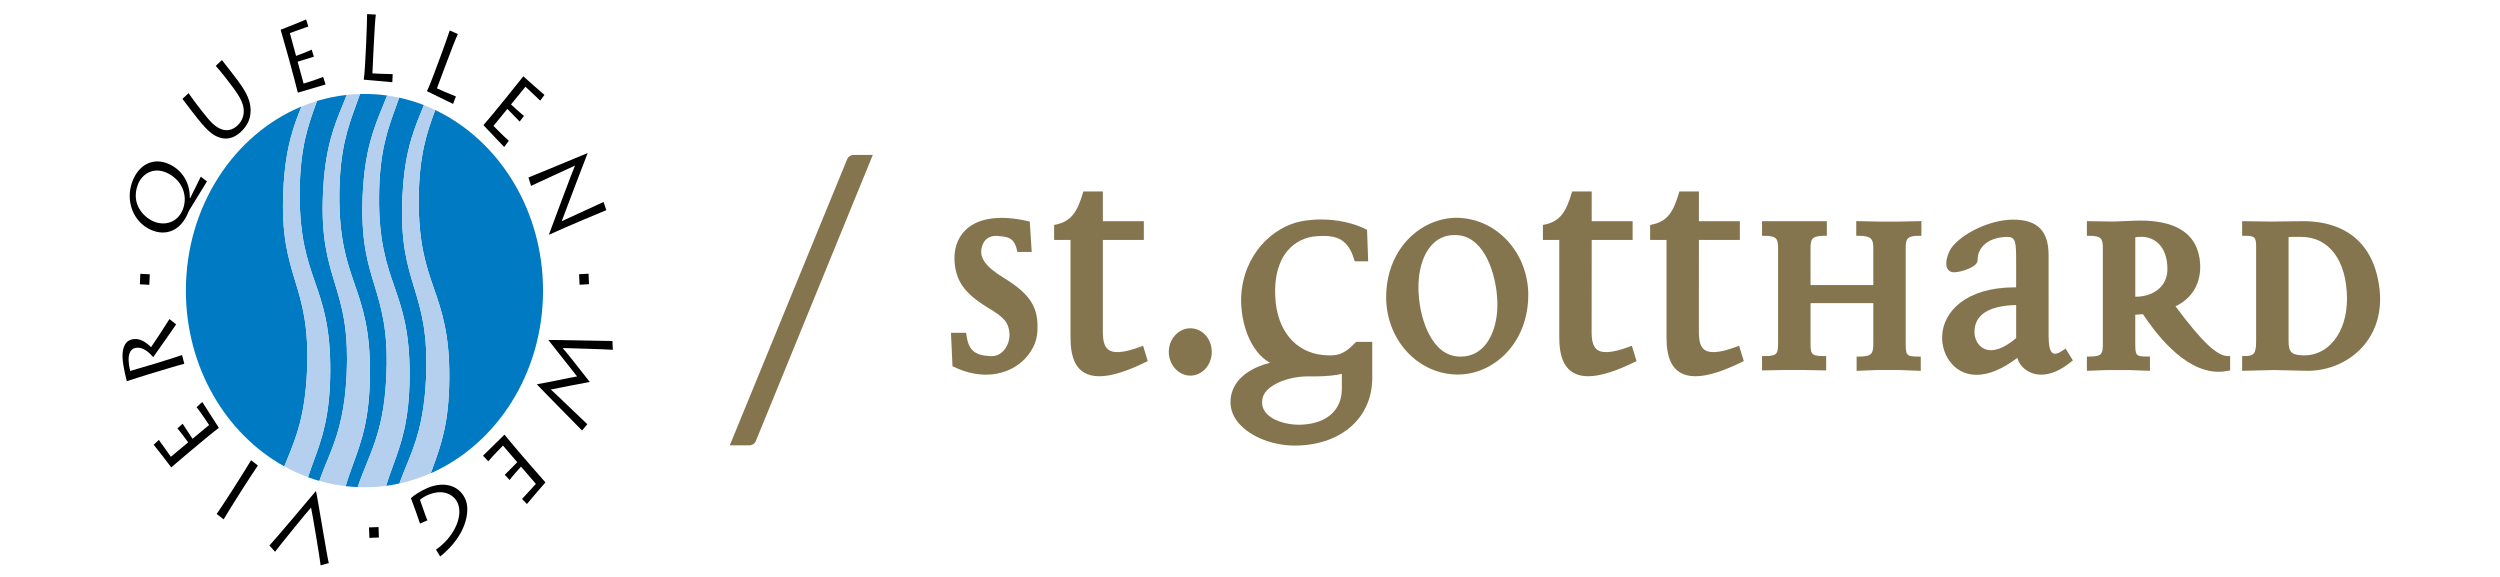
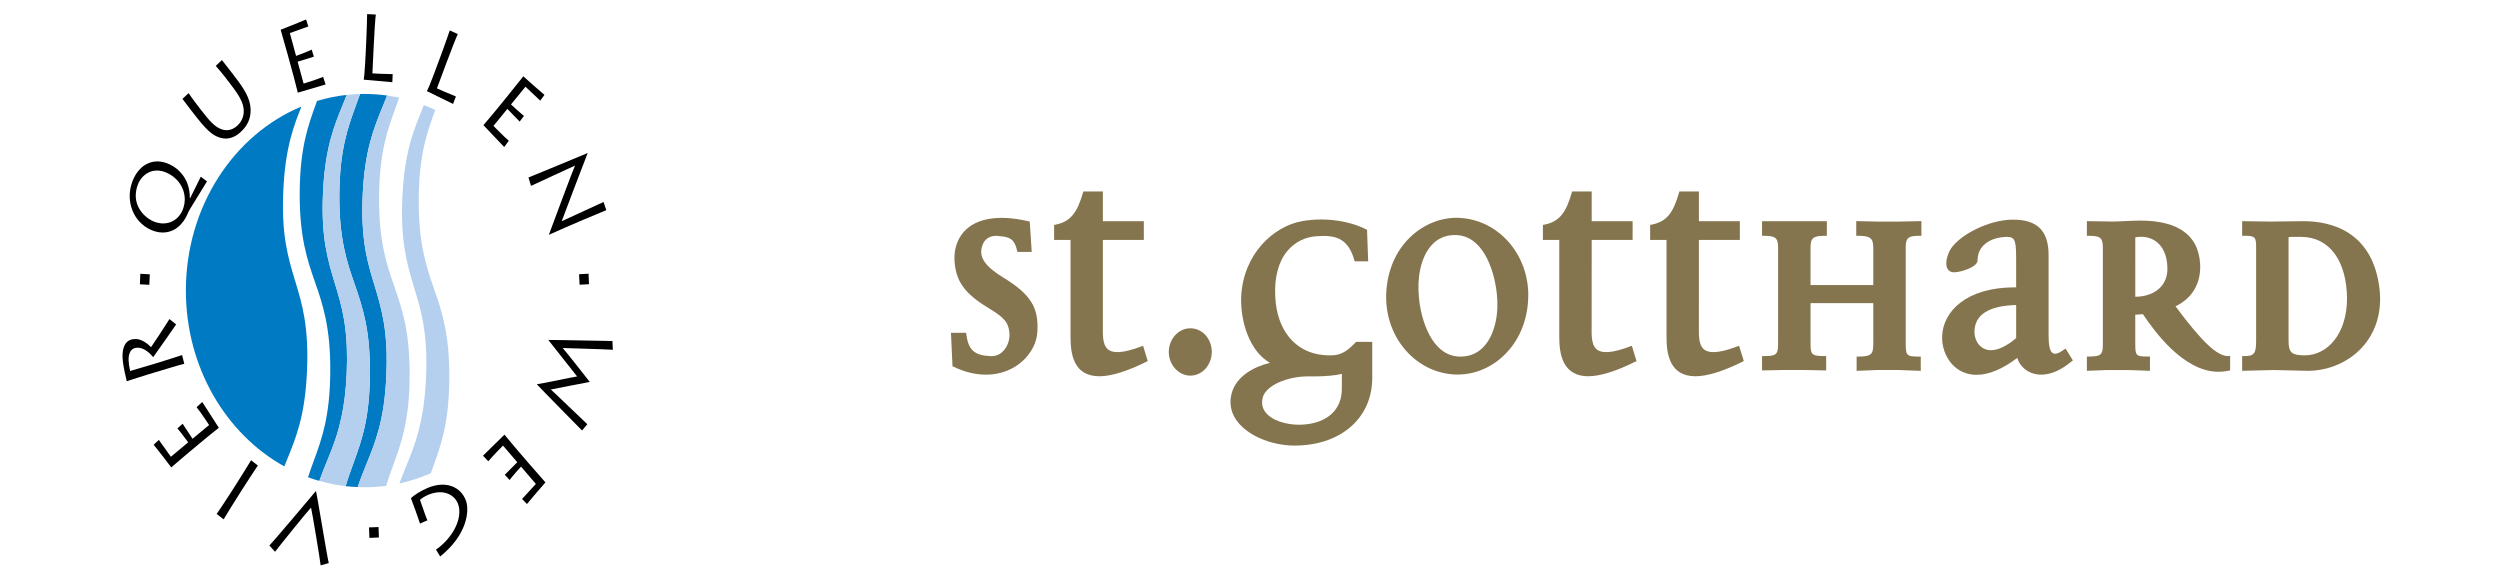
<svg xmlns="http://www.w3.org/2000/svg" version="1.1" x="0px" y="0px" width="390px" height="90px" viewBox="0 0 390 90">
  <title>Vier-Quellen-Weg / St. Gotthard</title>
  <g fill="#85754E">
    <path d="M371.231,45.311c-0.985-9.405-7.854-10.808-11.879-10.808l-5.099,0.062l-4.479-0.062v2.279h0.312c1.679,0,1.869,0.177,1.869,1.767v14.655c0,1.949-0.31,2.347-1.869,2.347h-0.312v2.297l4.938-0.123l4.962,0.115c3.556,0.113,7.037-1.441,9.202-4.096C370.732,51.46,371.545,48.544,371.231,45.311z M364.102,53.143c-1.202,1.489-2.832,2.293-4.596,2.293h-0.083c-1.829-0.044-2.407-0.362-2.407-2.231V36.997c0.181-0.042,0.411-0.047,0.702-0.047l1.264,0.004c4.355,0,7.091,3.671,7.152,9.571C366.134,49.233,365.422,51.509,364.102,53.143z" />
    <path d="M339.379,47.784c2.634-1.269,3.999-3.6,3.844-6.62c-0.296-4.802-3.896-7.079-10.708-6.717l-2.752,0.117l-4.21-0.066v2.284h0.313c2.019,0,2.178,0.491,2.178,2v14.667c0,1.762-0.07,2.173-2.178,2.173h-0.313v2.227l3.189-0.123h3.335l3.317,0.123v-2.227h-0.318c-1.974,0-1.974-0.137-1.974-2.297v-4.232c0.397-0.018,0.804-0.044,1.188-0.089c1.635,2.417,6.224,8.995,11.804,8.995c0.529,0,1.047-0.058,1.564-0.168l0.242-0.053v-2.227h-0.31C345.865,55.551,343.541,53.373,339.379,47.784 M333.103,37.021c2.985-0.521,5.01,1.493,5.01,4.879c0.021,1.089-0.323,2.061-0.981,2.81c-0.905,1.021-2.342,1.578-4.028,1.583V37.021z" />
    <path d="M322.229,54.371l-0.264,0.186c-1.684,1.206-2.386,0.796-2.386-2.284V39.779c0-3.766-1.755-5.513-5.505-5.513c-0.115,0-0.23,0.002-0.362,0.004c-3.429,0.117-7.718,2.165-9.353,4.486c-0.464,0.751-1.003,2.178-0.601,3.07c0.128,0.276,0.411,0.625,0.994,0.647l0.128,0.002c0.9,0,3.622-0.756,3.622-1.875c0-2.16,1.803-3.587,4.577-3.647c1.392,0,1.44,0.758,1.44,3.938v3.934c-0.066,0-0.142,0-0.212,0c-7.63,0-11.19,3.808-11.332,7.6c-0.07,1.564,0.486,3.168,1.468,4.3c0.998,1.14,2.34,1.748,3.899,1.748c1.904,0,4.051-0.896,6.362-2.646c0.345,1.347,1.758,2.619,3.732,2.619c1.493,0,3.066-0.688,4.688-2.031l0.248-0.186L322.229,54.371z M314.521,52.741c-1.454,1.241-2.818,1.891-3.937,1.891c-1.665-0.009-2.567-1.467-2.567-2.832c0-2.686,2.196-4.102,6.504-4.217V52.741z" />
    <path d="M292.821,34.564l-3.247-0.071v2.288h0.317c2.135,0,2.342,0.579,2.342,2v5.692h-9.789v-5.924c0-1.414,0.433-1.767,2.235-1.767h0.31v-2.275h-10.112v2.275h0.322c1.996,0,2.182,0.511,2.182,1.944v14.656c0,1.798-0.075,2.169-2.182,2.169h-0.322v2.235l3.203-0.062h3.498l3.305,0.062v-2.235h-0.309c-2.13,0-2.13-0.336-2.13-2.288v-5.978h9.789v6.163c0,1.644-0.097,2.178-2.283,2.178h-0.319v2.227l3.187-0.128h3.454l3.366,0.128v-2.227h-0.326c-2.02,0-2.02-0.226-2.02-2.302V38.549c0-1.431,0.397-1.767,2.139-1.767h0.309v-2.288l-3.401,0.071H292.821z" />
    <path d="M270.997,54.049c-2.782,1.06-4.567,1.175-5.35,0.287c-0.653-0.737-0.64-2.09-0.623-3.41l0.005-13.501h6.388v-2.92h-6.388v-4.634h-3.048l-0.071,0.243c-0.853,2.88-1.74,4.428-4.228,4.925l-0.261,0.049v2.337h2.554v15.144c0,2.634,0.477,6.127,4.519,6.127c1.834,0,4.281-0.764,7.269-2.239l0.27-0.128l-0.734-2.39L270.997,54.049z" />
    <path d="M254.277,54.049c-2.793,1.06-4.568,1.175-5.364,0.287c-0.648-0.729-0.636-2.09-0.618-3.41l0.01-13.501h6.383v-2.92h-6.383v-4.634h-3.045l-0.083,0.243c-0.831,2.807-1.745,4.433-4.224,4.925l-0.257,0.049v2.337h2.55v15.144c0,1.122,0.084,2.771,0.751,4.047c0.715,1.37,1.987,2.08,3.772,2.08c1.829,0,4.271-0.764,7.271-2.239l0.261-0.128l-0.733-2.39L254.277,54.049z" />
    <path d="M227.156,33.977l-0.217,0.002c-2.924,0.095-5.738,1.506-7.744,3.863c-2.023,2.383-3.065,5.595-2.946,9.052c0.266,6.465,5.177,11.537,11.189,11.537c0.106,0,0.208,0,0.323-0.01c2.875-0.093,5.686-1.497,7.683-3.865c2.031-2.391,3.069-5.606,2.959-9.043C238.134,39.037,233.195,33.977,227.156,33.977z M231.733,53.766c-0.985,1.229-2.289,1.86-3.853,1.86h-0.234c-4.32-0.133-5.986-5.81-6.286-9.146c-0.341-3.22,0.313-6.204,1.763-7.991c0.976-1.212,2.262-1.822,3.808-1.822l0.221,0.004c4.003,0.104,5.916,5.017,6.354,9.187C233.854,49.021,233.183,51.977,231.733,53.766z" />
    <path d="M211.548,53.333l-0.092,0.097c-1.966,2.086-3.098,2.104-5.028,1.958c-4.382-0.415-7.24-3.889-7.483-9.061c-0.176-2.978,0.469-5.45,1.852-7.144c1.171-1.418,2.832-2.251,4.718-2.341c0.31-0.022,0.632-0.036,0.941-0.036c1.943,0,3.878,0.451,4.802,3.724l0.075,0.241h2.104l-0.178-4.917l-0.172-0.083c-1.834-0.959-4.444-1.533-7.002-1.533c-1.03,0-2.059,0.095-3.031,0.272c-4.443,0.833-9.111,5.142-9.431,11.769c-0.139,3.997,1.363,8.565,4.493,10.324c-2.576,0.618-5.235,2.111-5.966,4.713c-0.409,1.462-0.172,2.903,0.674,4.157c1.606,2.382,5.368,4.038,9.163,4.038c0.181,0,0.361,0,0.543-0.009c6.901-0.229,11.54-4.462,11.54-10.532v-5.637H211.548z M209.326,60.661c0,3.252-2.253,5.324-6.043,5.576c-0.203,0.004-0.425,0.022-0.649,0.022c-1.958,0-4.356-0.65-5.319-2.09c-0.437-0.637-0.536-1.393-0.307-2.231c0.525-1.771,3.699-3.225,7.088-3.225c0.119,0,0.252,0,0.385,0.005c0.181,0,0.371,0.004,0.552,0.004c1.688,0,3.429-0.164,4.294-0.401V60.661z" />
    <path d="M185.687,51.213c-1.851,0-3.355,1.665-3.355,3.697c0,2.005,1.53,3.688,3.355,3.688c1.847,0,3.349-1.651,3.349-3.688C189.036,52.833,187.56,51.213,185.687,51.213" />
    <path d="M178.018,54.049c-2.783,1.06-4.563,1.175-5.35,0.287c-0.652-0.737-0.636-2.09-0.623-3.41l0.002-13.501h6.39v-2.92h-6.39v-4.634h-3.048l-0.07,0.243c-0.835,2.807-1.759,4.433-4.228,4.925l-0.259,0.049v2.337h2.56v15.144c0,2.634,0.459,6.127,4.51,6.127c1.825,0,4.279-0.764,7.274-2.239l0.259-0.128l-0.723-2.39L178.018,54.049z" />
    <path d="M156.499,43.29c-2.9-1.778-3.872-3.256-3.258-4.981c0.305-0.963,1.084-1.515,2.147-1.515c0.181,0,0.36,0.013,0.57,0.053c1.54,0.104,2.3,0.446,2.695,2.193l0.058,0.265h2.238l-0.308-4.74l-0.236-0.055c-4.646-1.083-8.208-0.471-10.095,1.703c-0.981,1.131-1.482,2.673-1.414,4.352c0.164,3.24,1.529,5.181,5.224,7.439c2.699,1.597,3.203,2.388,3.349,3.942c0.084,0.938-0.234,1.949-0.817,2.651c-0.364,0.441-1.005,0.963-1.979,0.963c-0.067,0-0.146,0-0.226-0.009c-2.438-0.115-3.371-0.963-3.695-3.331l-0.042-0.301h-2.361l0.241,5.222l0.183,0.08c1.719,0.826,3.417,1.228,5.045,1.228c4.731,0,7.848-3.476,8.011-6.684C162.063,47.959,160.765,45.894,156.499,43.29" />
-     <path d="M132.145,24.87l-18.298,44.601h3.068c0.276,0,0.788-0.142,1.004-0.693l18.237-44.608h-3.015C132.88,24.169,132.359,24.32,132.145,24.87" />
  </g>
  <g>
    <path d="M42.021,85.088c0.625-0.601,6.549-7.63,7.247-8.474l0.027,0.01c0.164,0.521,1.767,10.451,1.995,11.216l-1.272,0.357c-0.051-0.697-1.35-8.494-1.498-9.012c-0.307,0.265-5.348,6.494-5.613,6.892L42.021,85.088z" />
    <path d="M36.896,75.452c0.771-1.197,2.105-3.366,2.271-3.652l1.058,0.82c-0.358,0.514-2.167,3.297-2.364,3.619l-0.822,1.294c-0.135,0.194-1.99,3.181-2.151,3.485l-1.089-0.839c0.157-0.208,1.354-2.001,2.277-3.438L36.896,75.452z" />
    <path d="M31.553,62.707c0.128,0.186,2.434,3.8,2.588,4.034c-0.585,0.423-2.856,2.311-3.095,2.513l-1.424,1.185c-0.17,0.141-2.715,2.289-2.905,2.475c-0.194-0.288-2.443-3.199-2.744-3.535l0.807-0.755c0.256,0.375,1.753,2.438,1.879,2.633l2.695-2.253c-0.144-0.199-1.219-1.657-1.674-2.174l0.811-0.729c0.176,0.247,1.38,2.111,1.543,2.346l2.587-2.147c-0.188-0.278-1.232-1.882-1.953-2.778L31.553,62.707z" />
    <path d="M24.498,56.633c0.49-0.15,3.724-1.166,3.909-1.241l0.34,1.361c-0.322,0.039-4.382,1.285-4.652,1.36l-1.056,0.318c-0.38,0.118-3.029,0.94-3.26,1.051c-0.166-0.663-0.446-1.855-0.599-2.978c-0.256-1.931,0.196-3.202,1.292-3.529c1.093-0.323,2.138,0.229,3.09,1.184c0.351-0.478,2.582-3.874,2.874-4.387l1.042,0.835c-0.141,0.212-3.139,4.52-3.576,5.107c-0.519-0.606-1.648-1.776-2.91-1.401c-0.576,0.168-1.323,0.901-0.687,3.562L24.498,56.633z" />
    <polygon points="21.823,44.354 23.294,44.427 23.365,42.792 21.889,42.713" />
    <path d="M28.54,32.627c0.828-2.2-0.203-4.61-2.512-5.668c-2.185-0.999-3.925,0.265-4.519,1.827c-1.113,2.949,0.791,4.994,2.339,5.706C25.729,35.349,27.77,34.668,28.54,32.627 M32.291,28.293c-0.842,1.387-1.78,2.892-2.62,4.268c-0.183,0.292-0.303,0.528-0.36,0.691c-0.124,0.325-0.863,2.015-2.354,2.68c-1.009,0.458-2.187,0.488-3.481-0.108c-2.657-1.213-3.978-4.455-2.823-7.517c0.985-2.609,3.238-3.848,5.754-2.692c1.592,0.722,3.25,2.456,3.199,5.29l0.051,0.02c0.589-1.224,1.246-2.447,1.665-3.364L32.291,28.293z" />
    <path d="M31.372,17.167c1.394,1.809,2.101,2.56,3.09,2.962c0.979,0.391,1.86,0.126,2.591-0.555c0.869-0.819,1.058-1.818,0.941-2.71c-0.164-1.294-1.202-2.666-2.554-4.413l-0.298-0.389c-0.596-0.767-1.146-1.396-1.484-1.782l0.965-0.908c0.19,0.251,0.764,0.974,1.451,1.86l0.391,0.512c1.657,2.136,2.589,3.605,2.631,5.354c0.026,1.362-0.442,2.45-1.515,3.463c-0.546,0.506-1.718,1.447-3.384,0.875c-1.122-0.386-1.963-1.098-4.055-3.808l-0.468-0.605c-0.4-0.513-1.016-1.339-1.213-1.593l0.96-0.903c0.21,0.311,0.581,0.866,1.361,1.88L31.372,17.167z" />
    <path d="M50.792,13.176c-0.206,0.068-4.078,1.197-4.332,1.281c-0.163-0.755-0.985-3.757-1.071-4.08l-0.515-1.882c-0.055-0.223-1.009-3.593-1.093-3.856c0.305-0.102,3.569-1.412,3.967-1.604l0.35,1.093c-0.411,0.139-2.684,0.963-2.88,1.032l0.969,3.563c0.228-0.075,1.842-0.685,2.438-0.979l0.34,1.098c-0.276,0.091-2.284,0.691-2.534,0.782l0.932,3.417c0.303-0.104,2.023-0.62,3.042-1.051L50.792,13.176z" />
    <path d="M58.629,2.271c-0.07,0.323-0.258,3.196-0.338,5.039l-0.194,4.137c0.32,0.02,1.884,0.108,3.164,0.117l-0.058,1.264c-0.19-0.009-4.126-0.382-4.458-0.4c0.144-0.768,0.289-3.896,0.307-4.248l0.091-1.941c0.011-0.237,0.148-3.76,0.13-4.041L58.629,2.271z" />
    <path d="M71.423,5.312c-0.166,0.285-1.204,2.929-1.833,4.642l-1.429,3.83c0.3,0.14,1.75,0.789,2.958,1.261l-0.44,1.168c-0.174-0.082-3.775-1.86-4.075-1.99c0.362-0.68,1.436-3.578,1.551-3.903l0.671-1.805c0.084-0.218,1.268-3.497,1.336-3.764L71.423,5.312z" />
    <path d="M78.655,22.935c-0.159-0.159-3.046-3.216-3.243-3.408c0.503-0.548,2.41-2.88,2.609-3.125l1.188-1.464c0.142-0.168,2.264-2.812,2.43-3.035c0.236,0.241,2.944,2.626,3.3,2.898l-0.663,0.899c-0.318-0.311-2.141-2.019-2.302-2.171l-2.258,2.765c0.184,0.175,1.487,1.367,2.023,1.787l-0.669,0.886c-0.221-0.214-1.725-1.783-1.921-1.979l-2.171,2.655c0.243,0.231,1.538,1.579,2.397,2.317L78.655,22.935z" />
    <path d="M82.438,27.69c0.938-0.364,7.934-3.275,9.213-3.808l0.016,0.02c-0.243,0.566-3.819,9.996-4.04,10.607c0.34-0.155,6.121-2.817,6.529-3.002l0.426,1.279c-0.749,0.296-5.84,2.423-8.935,3.834l-0.013-0.024c0.186-0.519,3.843-10.337,4.051-10.726l-0.004-0.031c-0.431,0.212-6.439,2.947-6.839,3.157L82.438,27.69z" />
    <polygon points="90.339,42.777 90.412,44.416 91.883,44.336 91.815,42.7" />
    <path d="M90.799,67.156c-0.276-0.278-6.447-6.538-7.039-7.192l0.011-0.026c1.036-0.142,5.516-1.1,6.258-1.215c-0.738-0.91-3.727-4.718-4.467-5.654l0.009-0.036c1.142-0.014,8.358,0.15,9.968,0.164l0.064,1.369c-1.582-0.114-7.077-0.229-7.831-0.278c0.577,0.619,2.969,3.693,4.226,5.288l-0.009,0.013c-1.577,0.288-4.619,0.885-6.061,1.172c0.541,0.463,5.084,4.863,5.694,5.416L90.799,67.156z" />
    <path d="M75.351,71.088c0.149-0.168,3.149-3.079,3.344-3.282c0.455,0.592,2.412,2.871,2.622,3.114l1.224,1.423c0.146,0.163,2.366,2.712,2.544,2.91c-0.225,0.239-2.613,3.027-2.884,3.376l-0.76-0.791c0.305-0.318,2.001-2.182,2.153-2.346l-2.317-2.699c-0.174,0.177-1.362,1.52-1.783,2.089l-0.75-0.816c0.214-0.229,1.751-1.745,1.95-1.957l-2.229-2.598c-0.232,0.247-1.553,1.56-2.293,2.451L75.351,71.088z" />
    <path d="M64.807,79.618c-0.181-0.517-0.64-1.719-0.705-1.904c0.479-0.468,1.562-1.152,2.589-1.59c2.821-1.197,5.229-0.221,6.015,2.036c0.537,1.551,0.17,5.275-4.038,8.654l-0.655-1.073c2.615-1.811,4.214-4.899,3.461-7.072c-0.497-1.427-2.242-2.505-4.698-1.467c-0.523,0.226-1.001,0.525-1.259,0.777l0.797,2.271c0.14,0.402,0.323,0.853,0.367,0.924l-1.165,0.503c-0.108-0.331-0.216-0.645-0.36-1.06L64.807,79.618z" />
    <polygon points="57.562,82.277 57.626,83.912 59.108,83.846 59.051,82.221" />
  </g>
  <g fill="#007AC3">
    <path d="M46.748,66.122c0.561-2.147,0.99-4.74,1.145-8.221c0.152-3.478-0.04-6.119-0.405-8.319c-0.364-2.204-0.901-3.976-1.444-5.754c-0.539-1.776-1.078-3.552-1.449-5.754c-0.369-2.207-0.557-4.833-0.399-8.318c0.154-3.479,0.583-6.077,1.146-8.226c0.492-1.871,1.084-3.424,1.689-4.915C36.49,20.989,28.997,32.196,28.997,45.328c0,11.99,6.249,22.381,15.356,27.43c0.144-0.363,0.29-0.711,0.433-1.073C45.482,69.979,46.182,68.277,46.748,66.122" />
-     <path d="M65.324,31.055c-0.019,3.492,0.27,6.109,0.721,8.301c0.453,2.189,1.058,3.942,1.663,5.699c0.614,1.757,1.215,3.512,1.664,5.694c0.455,2.191,0.749,4.803,0.72,8.297c-0.024,3.49-0.345,6.109-0.831,8.279c-0.479,2.16-1.109,3.892-1.745,5.632c-0.102,0.288-0.203,0.575-0.309,0.866c10.26-4.523,17.507-15.576,17.507-28.494c0-12.619-6.925-23.456-16.816-28.166c-0.634,1.73-1.264,3.457-1.743,5.624C65.68,24.96,65.351,27.564,65.324,31.055" />
    <path d="M51.066,71.835c0.493-1.216,0.981-2.435,1.422-3.817c0.159-0.486,0.307-1.003,0.446-1.542c0.122-0.477,0.241-0.968,0.349-1.488c0.393-1.847,0.674-4.017,0.799-6.738c0.064-1.496,0.068-2.84,0.018-4.063c-0.06-1.6-0.216-2.995-0.417-4.25c-0.369-2.207-0.91-3.978-1.454-5.758c-0.537-1.778-1.078-3.552-1.447-5.75c-0.366-2.209-0.559-4.84-0.396-8.319c0.066-1.564,0.192-2.944,0.36-4.19c0.201-1.53,0.473-2.847,0.78-4.038c0.565-2.156,1.261-3.859,1.961-5.564c0.203-0.495,0.404-0.997,0.612-1.516c-1.595,0.17-3.146,0.493-4.643,0.946c-0.04,0.122-0.088,0.239-0.13,0.358c-0.625,1.716-1.25,3.437-1.731,5.582c-0.007,0.018-0.009,0.036-0.011,0.053c-0.477,2.169-0.806,4.78-0.831,8.265c-0.024,3.49,0.271,6.105,0.718,8.295c0.451,2.191,1.058,3.952,1.664,5.703c0.612,1.752,1.219,3.508,1.667,5.7c0.45,2.182,0.745,4.811,0.718,8.296c-0.022,3.49-0.354,6.097-0.831,8.27c-0.479,2.174-1.113,3.901-1.747,5.633c-0.298,0.827-0.604,1.666-0.89,2.549c0.583,0.212,1.164,0.411,1.765,0.566c0.369-1.043,0.765-2.015,1.155-2.979C51.006,71.976,51.033,71.892,51.066,71.835" />
    <path d="M59.004,67.263c0.038-0.134,0.08-0.292,0.12-0.438c0.285-1.07,0.528-2.254,0.731-3.609c0,0,0-0.005,0.002-0.009c0-0.036,0.009-0.085,0.013-0.133c0.186-1.316,0.328-2.787,0.398-4.476c0.062-1.303,0.071-2.482,0.042-3.569c-0.042-1.436-0.148-2.703-0.303-3.839c-0.002-0.026-0.002-0.035-0.007-0.066c-0.008-0.026-0.011-0.04-0.013-0.075c-0.037-0.261-0.08-0.517-0.117-0.764c-0.013-0.102-0.037-0.199-0.057-0.301c-0.36-2.062-0.873-3.767-1.385-5.458c-0.491-1.582-0.968-3.167-1.328-5.058c-0.039-0.23-0.083-0.456-0.125-0.698c-0.364-2.198-0.552-4.833-0.4-8.314c0.157-3.483,0.585-6.074,1.149-8.226c0.543-2.083,1.217-3.749,1.893-5.412c0.02-0.053,0.044-0.1,0.062-0.148c0.239-0.588,0.475-1.168,0.713-1.77c-1.162-0.163-2.341-0.245-3.541-0.245c-0.236,0-0.459,0.002-0.689,0.009c-0.216,0.609-0.431,1.199-0.645,1.791c-0.63,1.729-1.261,3.461-1.741,5.63c-0.478,2.171-0.804,4.78-0.835,8.266c-0.02,3.488,0.27,6.114,0.724,8.299c0.448,2.189,1.056,3.947,1.666,5.701c0.603,1.757,1.21,3.514,1.661,5.703c0.453,2.191,0.745,4.807,0.725,8.288c-0.031,3.49-0.354,6.109-0.835,8.274c-0.481,2.174-1.113,3.9-1.743,5.629c-0.419,1.156-0.84,2.313-1.219,3.6c0.625,0.071,1.248,0.106,1.882,0.137c0.431-1.289,0.896-2.442,1.367-3.596C57.814,70.8,58.466,69.21,59.004,67.263" />
-     <path d="M66.124,16.396c-1.246-0.485-2.532-0.874-3.853-1.162c-0.183,0.532-0.371,1.054-0.559,1.57c-0.631,1.73-1.266,3.464-1.74,5.633c-0.486,2.174-0.811,4.782-0.833,8.271c-0.031,3.488,0.267,6.105,0.718,8.294c0.444,2.193,1.056,3.947,1.665,5.704c0.601,1.751,1.21,3.504,1.664,5.69c0.446,2.2,0.738,4.824,0.718,8.31c-0.026,3.485-0.358,6.097-0.831,8.262c-0.481,2.173-1.115,3.908-1.747,5.637c-0.374,1.024-0.749,2.058-1.093,3.189c0.702-0.097,1.392-0.221,2.072-0.367c0.342-0.932,0.698-1.824,1.053-2.69c0.694-1.7,1.396-3.41,1.959-5.566c0.404-1.546,0.742-3.34,0.954-5.526c0.08-0.839,0.148-1.736,0.19-2.689c0.155-3.49-0.038-6.12-0.399-8.311c-0.367-2.211-0.908-3.987-1.451-5.768c-0.539-1.773-1.078-3.547-1.447-5.751c-0.252-1.518-0.418-3.225-0.449-5.291c-0.011-0.93,0-1.937,0.051-3.021c0.06-1.454,0.177-2.746,0.323-3.918c0.214-1.646,0.497-3.055,0.822-4.31c0.104-0.38,0.206-0.745,0.309-1.098c0.506-1.652,1.076-3.057,1.654-4.471C65.956,16.81,66.038,16.606,66.124,16.396" />
  </g>
  <g fill="#B5CFEE">
-     <path d="M50.69,66.268c0.477-2.173,0.808-4.779,0.831-8.27c0.024-3.485-0.268-6.114-0.718-8.296c-0.448-2.187-1.058-3.948-1.667-5.7c-0.605-1.751-1.213-3.512-1.662-5.703c-0.448-2.188-0.744-4.805-0.72-8.295c0.024-3.485,0.354-6.096,0.831-8.263l0,0c0.002-0.02,0.004-0.038,0.011-0.055c0.481-2.145,1.104-3.865,1.729-5.582c0.044-0.119,0.086-0.236,0.128-0.358c-0.821,0.252-1.627,0.545-2.423,0.868c-0.605,1.491-1.197,3.039-1.692,4.915c-0.559,2.149-0.99,4.742-1.142,8.226c-0.16,3.485,0.028,6.114,0.397,8.314c0.369,2.207,0.908,3.984,1.449,5.756c0.541,1.776,1.08,3.552,1.444,5.756c0.367,2.2,0.557,4.842,0.407,8.319c-0.154,3.472-0.587,6.073-1.149,8.229c-0.565,2.139-1.259,3.849-1.957,5.554c-0.146,0.362-0.292,0.71-0.436,1.073c1.191,0.649,2.426,1.224,3.7,1.688c0.287-0.879,0.592-1.718,0.895-2.545C49.577,70.169,50.211,68.441,50.69,66.268" />
    <path d="M56.882,66.617c0.481-2.165,0.802-4.784,0.835-8.274c0.02-3.481-0.271-6.097-0.725-8.288c-0.45-2.188-1.058-3.945-1.661-5.701c-0.61-1.754-1.218-3.51-1.666-5.701c-0.455-2.188-0.744-4.813-0.724-8.299c0.031-3.486,0.357-6.092,0.835-8.268c0.477-2.169,1.111-3.898,1.741-5.63c0.214-0.592,0.428-1.186,0.64-1.791c-0.693,0.018-1.378,0.063-2.061,0.136c-0.203,0.519-0.404,1.021-0.607,1.516c-0.698,1.71-1.396,3.411-1.961,5.564c-0.305,1.191-0.579,2.507-0.78,4.038c-0.168,1.242-0.294,2.626-0.36,4.19c-0.161,3.479,0.029,6.105,0.398,8.314c0.364,2.202,0.908,3.976,1.442,5.754c0.545,1.78,1.086,3.551,1.456,5.758c0.206,1.251,0.357,2.65,0.417,4.25c0.053,1.224,0.049,2.567-0.02,4.063c-0.122,2.722-0.404,4.892-0.797,6.738c-0.11,0.521-0.228,1.012-0.347,1.479c-0.144,0.548-0.29,1.064-0.444,1.551c-0.444,1.383-0.937,2.602-1.429,3.817c-0.031,0.057-0.06,0.137-0.086,0.202c-0.395,0.964-0.791,1.936-1.157,2.979c1.327,0.388,2.704,0.671,4.1,0.821c0.379-1.277,0.8-2.435,1.219-3.591C55.769,70.518,56.398,68.791,56.882,66.617" />
    <path d="M63.071,66.967c0.475-2.165,0.811-4.776,0.833-8.262c0.018-3.485-0.271-6.109-0.72-8.31c-0.453-2.178-1.06-3.937-1.661-5.69c-0.609-1.759-1.221-3.51-1.665-5.704c-0.453-2.187-0.749-4.804-0.72-8.294c0.024-3.488,0.349-6.099,0.833-8.268c0.477-2.171,1.111-3.905,1.741-5.635c0.19-0.517,0.378-1.036,0.561-1.57c-0.621-0.135-1.248-0.243-1.88-0.333c-0.238,0.601-0.475,1.182-0.713,1.77c-0.018,0.051-0.042,0.095-0.062,0.148c-0.676,1.663-1.349,3.329-1.893,5.412c-0.563,2.154-0.992,4.743-1.149,8.226c-0.152,3.49,0.036,6.117,0.4,8.314c0.042,0.243,0.086,0.468,0.125,0.698c0.36,1.886,0.837,3.476,1.328,5.058c0.512,1.696,1.025,3.396,1.385,5.458c0.02,0.102,0.044,0.203,0.057,0.305c0.038,0.243,0.08,0.499,0.117,0.756c0.002,0.039,0.005,0.053,0.013,0.079c0.005,0.031,0.005,0.04,0.007,0.066c0.155,1.136,0.261,2.403,0.303,3.839c0.029,1.087,0.02,2.267-0.038,3.569c-0.075,1.688-0.217,3.159-0.402,4.476c-0.004,0.048-0.013,0.097-0.013,0.133c-0.002,0.004-0.002,0.009-0.002,0.009c-0.203,1.355-0.446,2.531-0.731,3.609c-0.04,0.146-0.082,0.304-0.12,0.438c-0.539,1.947-1.19,3.537-1.835,5.124c-0.471,1.153-0.937,2.307-1.367,3.596c0.342,0.022,0.698,0.026,1.049,0.026c1.144,0,2.273-0.079,3.384-0.216c0.34-1.132,0.718-2.165,1.094-3.189C61.96,70.867,62.592,69.14,63.071,66.967" />
    <path d="M65.872,17.017c-0.577,1.412-1.146,2.816-1.652,4.471c-0.104,0.355-0.206,0.716-0.312,1.096c-0.32,1.255-0.607,2.664-0.819,4.31c-0.146,1.173-0.258,2.465-0.323,3.918c-0.051,1.086-0.062,2.087-0.051,3.024c0.031,2.063,0.196,3.771,0.453,5.288c0.364,2.204,0.903,3.978,1.442,5.751c0.541,1.78,1.084,3.557,1.451,5.768c0.362,2.19,0.557,4.812,0.402,8.311c-0.044,0.953-0.113,1.851-0.192,2.689c-0.212,2.187-0.55,3.977-0.954,5.526c-0.565,2.156-1.261,3.866-1.959,5.566c-0.357,0.866-0.711,1.759-1.051,2.69c1.692-0.38,3.329-0.915,4.897-1.604c0.109-0.291,0.212-0.578,0.314-0.866c0.634-1.74,1.263-3.472,1.743-5.632c0.484-2.17,0.806-4.789,0.833-8.279c0.024-3.494-0.27-6.105-0.72-8.297c-0.451-2.182-1.052-3.938-1.666-5.694c-0.605-1.756-1.21-3.51-1.663-5.703c-0.453-2.187-0.74-4.809-0.721-8.294c0.024-3.492,0.356-6.097,0.831-8.272c0.481-2.165,1.109-3.892,1.74-5.622c-0.576-0.273-1.168-0.532-1.771-0.767C66.035,16.606,65.956,16.81,65.872,17.017" />
  </g>
</svg>